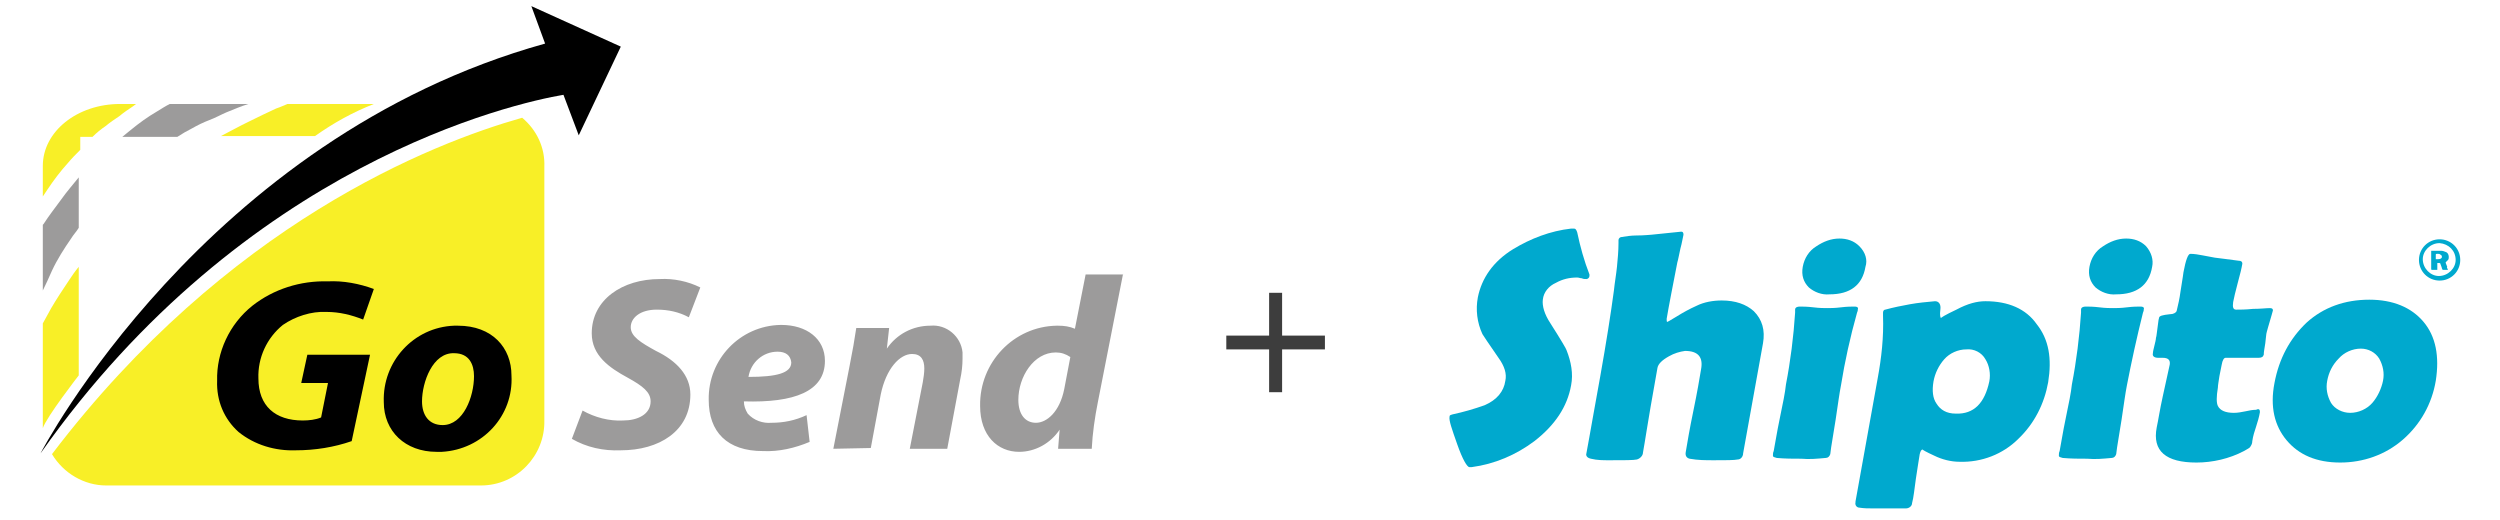
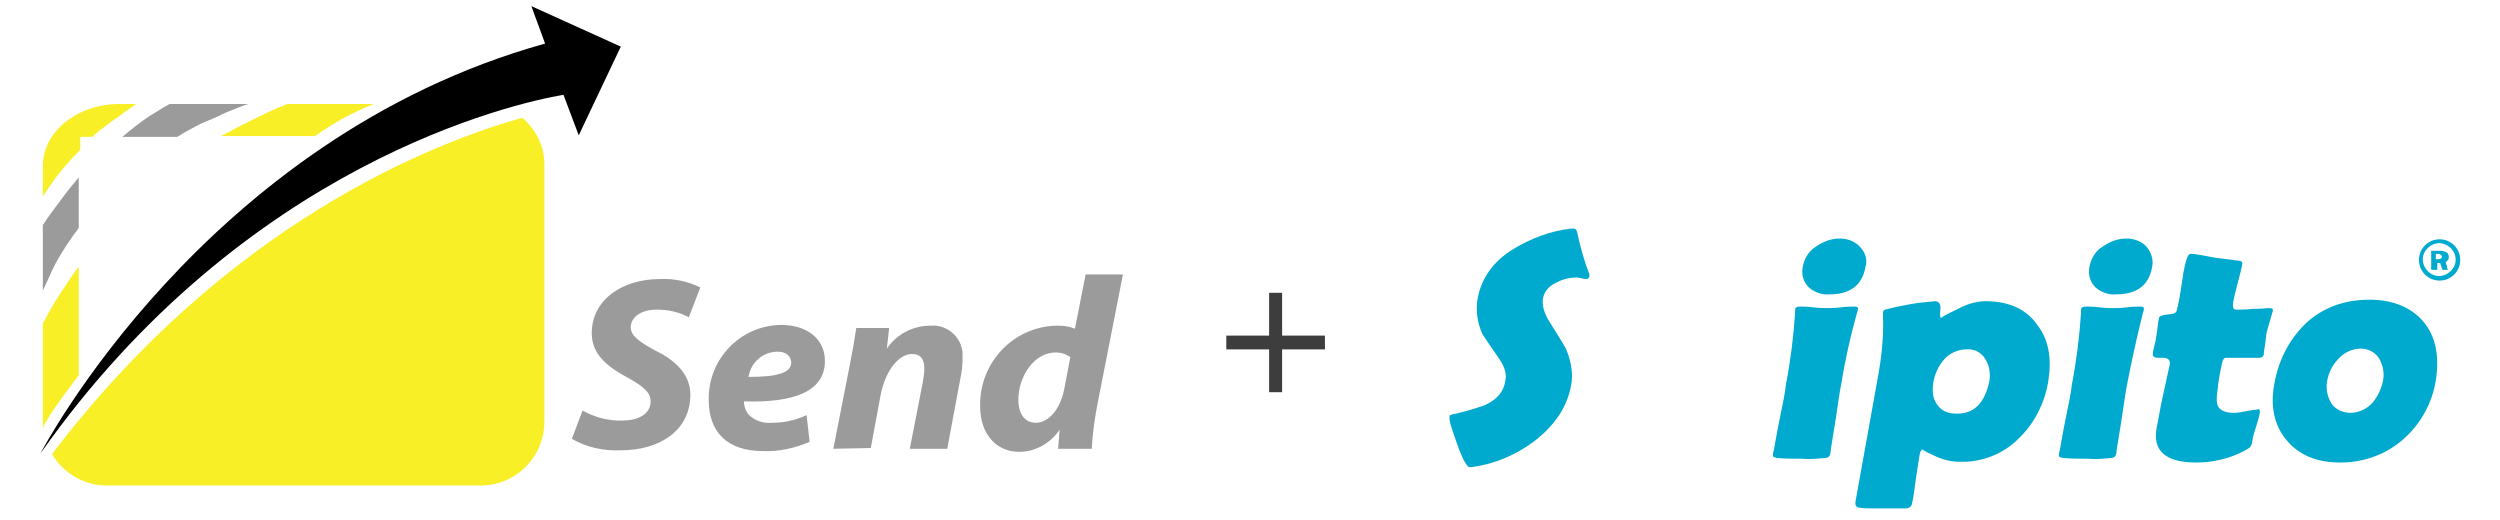
<svg xmlns="http://www.w3.org/2000/svg" version="1.1" id="Layer_1" x="0px" y="0px" viewBox="0 0 327 68" style="enable-background:new 0 0 327 68;" xml:space="preserve">
  <style type="text/css">
	.st0{fill:#3D3D3D;}
	.st1{fill:#00A9CE;}
	.st2{fill:#F8EF27;}
	.st3{fill:#9C9B9B;}
</style>
  <g>
    <g>
      <path class="st0" d="M167.7,45.7v5.6H166v-5.6h-5.6v-1.8h5.6v-5.6h1.7v5.6h5.6v1.8H167.7z" />
    </g>
  </g>
  <g>
    <path class="st1" d="M205.5,50.4c-0.5,2.8-2.1,5.2-4.8,7.3c-2.4,1.8-5.2,3-8.2,3.4c-0.1,0-0.2,0-0.3,0c-0.3,0-0.9-1-1.6-3   s-1.1-3.1-1-3.6c0-0.2,0.1-0.2,0.4-0.3c1.4-0.3,2.8-0.7,4.2-1.2c1.6-0.7,2.5-1.8,2.7-3.2c0.2-0.9-0.1-1.9-0.9-3   c-1.3-1.9-2-2.9-2.1-3.1c-0.7-1.5-0.9-3.2-0.6-4.8c0.5-2.5,2-4.7,4.6-6.3c2.3-1.4,4.9-2.4,7.6-2.7c0.2,0,0.3,0,0.4,0   c0.2,0,0.3,0.2,0.4,0.5c0.4,1.9,0.9,3.7,1.6,5.5c0,0.1,0,0.1,0,0.2c0,0.2-0.2,0.4-0.4,0.4c0,0,0,0,0,0c-0.2,0-0.4,0-0.6-0.1   c-0.2,0-0.4-0.1-0.6-0.1c-1,0-1.9,0.2-2.8,0.7c-0.9,0.4-1.6,1.2-1.7,2.2c-0.1,0.8,0.2,1.9,1,3.1c1.4,2.2,2.1,3.4,2.1,3.5   C205.5,47.3,205.8,48.9,205.5,50.4z" />
-     <path class="st1" d="M230.6,44.9L228,59.3c0,0.4-0.3,0.8-0.7,0.8c-0.5,0.1-1.5,0.1-3.1,0.1c-1.1,0-2.1,0-3.2-0.2   c-0.4-0.1-0.6-0.4-0.5-0.9c0.2-1.2,0.5-3,1-5.4c0.5-2.4,0.8-4.2,1-5.4c0.3-1.6-0.4-2.4-2.1-2.4c-0.7,0.1-1.4,0.3-2.1,0.7   c-0.9,0.5-1.4,1-1.5,1.5l-0.9,5.1c-0.1,0.7-0.3,1.7-0.5,3c-0.2,1.3-0.4,2.4-0.5,3c0,0.4-0.4,0.8-0.8,0.9c-0.4,0.1-1.7,0.1-3.6,0.1   c-0.8,0-1.6,0-2.4-0.2c-0.5-0.1-0.7-0.4-0.6-0.7c0.2-1.1,0.5-2.7,0.9-5c0.4-2.2,0.7-3.9,0.9-5c0.8-4.5,1.4-8.3,1.8-11.3   c0.1-1,0.3-2.1,0.4-3.1c0.1-1,0.2-2.1,0.2-3.1c0-0.1,0-0.3,0-0.4c0-0.2,0.2-0.4,0.4-0.4c0.6-0.1,1.3-0.2,1.9-0.2   c1.1,0,1.8-0.1,2-0.1l3.9-0.4c0.2,0,0.3,0.1,0.3,0.4c-0.1,0.4-0.2,1.1-0.4,1.8c-0.2,0.9-0.3,1.5-0.4,1.8c-0.6,3.1-1.1,5.6-1.4,7.4   c0,0.3,0,0.4,0.1,0.4c0,0,0.4-0.2,1.2-0.7c0.8-0.5,1.7-1,2.6-1.4c1-0.5,2.2-0.7,3.3-0.7c1.8,0,3.2,0.5,4.2,1.4   C230.5,41.8,230.9,43.2,230.6,44.9z" />
    <path class="st1" d="M240.8,50.4c-0.2,1-0.4,2.5-0.7,4.5c-0.3,2-0.6,3.5-0.7,4.5c-0.1,0.3-0.3,0.5-0.6,0.5   c-1.1,0.1-2.1,0.2-3.2,0.1c-1.1,0-2.1,0-3.2-0.1c-0.3-0.1-0.5-0.1-0.5-0.3c0-0.2,0-0.4,0.1-0.6c0.2-1,0.4-2.4,0.8-4.3   c0.4-1.9,0.7-3.4,0.8-4.4c0.6-3.1,1-6.3,1.2-9.4c0-0.1,0-0.3,0-0.4c0-0.3,0.3-0.4,0.6-0.4s1,0,1.8,0.1c0.8,0.1,1.4,0.1,1.8,0.1   c0.4,0,1,0,1.8-0.1c0.8-0.1,1.4-0.1,1.8-0.1c0.3,0,0.5,0.1,0.4,0.4c0,0.1,0,0.2-0.1,0.4C242,44.1,241.3,47.3,240.8,50.4z M244,34.9   c-0.4,2.4-2,3.6-4.7,3.6c-1,0.1-2-0.3-2.7-0.9c-0.7-0.7-1-1.6-0.8-2.7c0.2-1.1,0.8-2.1,1.8-2.7c0.9-0.6,1.9-1,3-1   c1,0,1.9,0.3,2.6,1C244,33,244.3,34,244,34.9L244,34.9z" />
    <path class="st1" d="M267.9,50c-0.5,2.8-1.8,5.4-3.9,7.4c-2,2-4.8,3.1-7.7,3c-1.1,0-2.3-0.3-3.3-0.8c-1.1-0.5-1.6-0.8-1.5-0.8   c-0.2,0-0.3,0.2-0.4,0.6c-0.1,0.7-0.3,1.8-0.5,3.2c-0.2,1.4-0.3,2.5-0.5,3.2c0,0.4-0.4,0.7-0.8,0.7c0,0,0,0,0,0l-4.3,0   c-0.6,0-1.2,0-1.8-0.1c-0.3,0-0.6-0.3-0.5-0.7c0,0,0-0.1,0-0.1l2.9-16.1c0.5-2.7,0.8-5.4,0.7-8.2c0-0.1,0-0.2,0-0.4   c0-0.2,0.1-0.4,0.3-0.4c1.1-0.3,2.1-0.5,3.2-0.7c1.1-0.2,2.2-0.3,3.3-0.4c0.5,0,0.8,0.4,0.7,1.1c-0.1,0.7,0,1.1,0.1,1.1   c-0.1,0,0.5-0.4,2-1.1c1.5-0.8,2.7-1.1,3.8-1.1c3,0,5.3,1,6.7,3C268,44.4,268.4,46.9,267.9,50z M260.2,49.9c0.2-1,0-2.1-0.5-2.9   c-0.5-0.9-1.5-1.4-2.5-1.3c-1.1,0-2.2,0.5-2.9,1.3c-0.7,0.8-1.2,1.8-1.4,2.9c-0.2,1.2-0.1,2.2,0.4,2.9c0.5,0.8,1.3,1.3,2.5,1.3   C258.2,54.2,259.6,52.7,260.2,49.9L260.2,49.9z" />
    <path class="st1" d="M278.2,50.4c-0.2,1-0.4,2.5-0.7,4.5c-0.3,2-0.6,3.5-0.7,4.5c-0.1,0.3-0.3,0.5-0.6,0.5   c-1.1,0.1-2.1,0.2-3.2,0.1c-1.1,0-2.1,0-3.2-0.1c-0.3-0.1-0.5-0.1-0.5-0.3c0-0.2,0-0.4,0.1-0.6c0.2-1,0.4-2.4,0.8-4.3   s0.7-3.4,0.8-4.4c0.6-3.1,1-6.3,1.2-9.4c0-0.2,0-0.4,0-0.4c0-0.3,0.3-0.4,0.6-0.4c0.4,0,1,0,1.8,0.1c0.8,0.1,1.4,0.1,1.8,0.1   s1,0,1.8-0.1c0.8-0.1,1.4-0.1,1.8-0.1c0.3,0,0.5,0.1,0.4,0.4c0,0.1,0,0.2-0.1,0.4C279.5,44.1,278.8,47.3,278.2,50.4z M281.5,34.9   c-0.4,2.4-2,3.6-4.7,3.6c-1,0.1-2-0.3-2.7-0.9c-0.7-0.7-1-1.6-0.8-2.7c0.2-1.1,0.8-2.1,1.8-2.7c0.9-0.6,1.9-1,3-1   c1,0,1.9,0.3,2.6,1C281.4,33,281.7,34,281.5,34.9L281.5,34.9z" />
    <path class="st1" d="M295.6,53.9c-0.1,0.6-0.3,1.3-0.5,1.9c-0.2,0.6-0.4,1.2-0.5,1.9c0,0.3-0.1,0.5-0.3,0.8   c-0.2,0.2-0.5,0.3-0.8,0.5c-1.9,1-4.1,1.5-6.2,1.5c-4,0-5.8-1.5-5.2-4.6c0.2-0.9,0.4-2.3,0.8-4.1c0.4-1.8,0.7-3.2,0.9-4.1   c0.1-0.6-0.2-0.9-0.9-0.9h-0.3c-0.1,0-0.2,0-0.3,0c-0.5,0-0.8-0.2-0.7-0.6c0-0.2,0.1-0.6,0.2-1s0.2-0.8,0.2-1   c0.1-0.3,0.1-0.7,0.2-1.3c0.1-0.6,0.1-1,0.2-1.3c0-0.3,0.5-0.4,1.4-0.5c0.5,0,0.8-0.2,0.9-0.4c0.2-0.8,0.4-1.7,0.5-2.5   c0.3-1.8,0.4-2.6,0.4-2.6c0.3-1.6,0.6-2.4,0.9-2.4c0.5,0,1.1,0.1,1.6,0.2c0.5,0.1,1.1,0.2,1.6,0.3c0.7,0.1,1.7,0.2,3.1,0.4   c0.3,0,0.5,0.1,0.5,0.4c-0.1,0.6-0.3,1.4-0.6,2.5c-0.3,1.1-0.5,2-0.6,2.5c-0.1,0.7,0,1,0.4,1c0.5,0,1.2,0,2.2-0.1   c1,0,1.7-0.1,2.2-0.1c0.3,0,0.4,0.1,0.4,0.3c-0.1,0.3-0.2,0.8-0.4,1.4c-0.2,0.6-0.3,1.1-0.4,1.4c-0.1,0.3-0.1,0.8-0.2,1.5   s-0.2,1.1-0.2,1.5c-0.1,0.3-0.3,0.4-0.7,0.4c-0.3,0-0.7,0-1.4,0c-0.6,0-1.1,0-1.4,0h-1.5c-0.2,0-0.4,0.3-0.5,0.9l-0.3,1.5   c-0.1,0.7-0.2,1.2-0.2,1.5c-0.2,1.2-0.2,2,0,2.4c0.3,0.6,1,0.9,2.1,0.9c0.5,0,1-0.1,1.5-0.2c0.5-0.1,0.9-0.2,1.4-0.2   C295.5,53.4,295.6,53.6,295.6,53.9z" />
    <path class="st1" d="M318.6,49.8c-0.5,3-2,5.7-4.3,7.7c-2.3,2-5.2,3-8.2,3c-3.1,0-5.4-1-7-2.9c-1.6-1.9-2.2-4.4-1.6-7.5   c0.6-3.2,2-5.8,4.2-7.9c2.2-2,5-3,8.2-3c3.1,0,5.5,1,7.1,2.9C318.6,44,319.1,46.6,318.6,49.8z M311.7,49.8c0.2-1,0-2-0.5-2.9   c-0.5-0.8-1.4-1.3-2.4-1.3c-1.1,0-2.2,0.5-2.9,1.3c-0.8,0.8-1.3,1.8-1.5,2.9c-0.2,1,0,2,0.5,2.9c0.5,0.8,1.5,1.3,2.5,1.3   c1.1,0,2.2-0.5,2.9-1.3C311,51.9,311.5,50.8,311.7,49.8z" />
    <path class="st1" d="M320.2,35.3C320.2,35.3,320.2,35.3,320.2,35.3c-0.2,0-0.3,0-0.4,0c-0.1,0-0.2,0-0.3,0h0c0,0,0,0,0,0l-0.1-0.2   c0-0.1-0.1-0.3-0.2-0.6c0-0.1-0.1-0.1-0.2-0.1h-0.2c0,0,0,0,0,0.1c0,0.1,0,0.2,0,0.4c0,0.2,0,0.3,0,0.4c0,0,0,0,0,0h-0.1h-0.3   c-0.1,0-0.2,0-0.3,0c0,0-0.1,0-0.1-0.1c0-0.1,0-0.3,0-0.6s0-0.5,0-0.6c0-0.5,0-0.9,0-1.2v0c0,0,0,0,0.1,0c0,0,0.2,0,0.6,0h0.6   c0.2,0,0.5,0.1,0.7,0.2c0.2,0.1,0.3,0.4,0.3,0.6c0,0.1,0,0.3-0.1,0.4c-0.1,0.1-0.2,0.2-0.3,0.3c0,0,0,0,0,0.1l0.2,0.5   C320,34.9,320.1,35.1,320.2,35.3z M319.4,33.6c0-0.1,0-0.2-0.2-0.3c-0.1-0.1-0.2-0.1-0.4-0.1c-0.1,0-0.2,0-0.2,0.1   c0,0.1,0,0.2,0,0.4c0,0,0,0.1,0,0.1c0,0.1,0,0.1,0,0.1s0,0,0.1,0c0.1,0,0.2,0,0.2,0C319.2,33.9,319.4,33.8,319.4,33.6L319.4,33.6z" />
    <path class="st1" d="M319.1,36.7c-1.5,0-2.7-1.2-2.7-2.7s1.2-2.7,2.7-2.7c1.5,0,2.7,1.2,2.7,2.7l0,0   C321.8,35.5,320.6,36.7,319.1,36.7z M319.1,31.8c-1.2,0-2.2,1-2.2,2.1c0,1.2,1,2.2,2.1,2.2c1.2,0,2.2-1,2.2-2.1c0,0,0,0,0,0   C321.2,32.8,320.3,31.9,319.1,31.8z" />
  </g>
  <g>
    <path class="st2" d="M9,36.7c-0.8,1.2-1.6,2.4-2.3,3.6l-1.1,2V56c0.5-1.5,4.7-6.9,4.7-6.9V34.9C9.8,35.5,9.4,36.1,9,36.7" />
    <path class="st3" d="M8,26.1c-0.8,1.1-1.6,2.1-2.3,3.2l-0.1,0.1V38c0.4-0.8,0.8-1.7,1.2-2.6c0.7-1.5,1.6-2.9,2.5-4.2   c0.3-0.5,0.7-0.9,1-1.4v-6.6C9.5,24.2,8.7,25.1,8,26.1" />
    <path class="st2" d="M12.1,17.9c0.5-0.5,1.1-1,1.7-1.4c0.6-0.5,1.2-0.9,1.8-1.3c0.6-0.5,1.2-0.9,1.8-1.3l0.4-0.3h-2.1   c-5.6,0-10.1,3.6-10.1,8.1v4c0.2-0.3,0.4-0.6,0.6-0.9c0.8-1.2,1.7-2.4,2.7-3.5c0.5-0.6,1-1.1,1.6-1.7v-1.7L12.1,17.9z" />
    <path class="st3" d="M25.1,16.8c0.7-0.4,1.5-0.8,2.3-1.1c0.8-0.3,1.5-0.7,2.2-1c1-0.4,1.9-0.8,2.9-1.1H22.2c-0.6,0.3-1.2,0.7-1.7,1   c-1.2,0.7-2.3,1.5-3.4,2.4c-0.4,0.3-0.7,0.6-1.1,0.9h7.2C23.8,17.5,24.5,17.1,25.1,16.8" />
    <path d="M81.2,6.1L69.5,0.8l1.8,4.9c-44.6,12.4-66,53.6-66,53.6c26.7-37.9,61.9-45.8,68.4-46.9l2,5.3L81.2,6.1z" />
    <path class="st2" d="M37.6,13.6c-0.5,0.2-0.9,0.4-1.5,0.6L34.4,15c-1.2,0.6-2.5,1.2-3.8,1.9c-0.6,0.3-1.1,0.6-1.7,0.9h12.3   c2.4-1.7,4.9-3.1,7.7-4.2L37.6,13.6z M68.3,15.4c-12,3.4-38.6,13.9-61.5,44c1.5,2.5,4.2,4.1,7.1,4.1h49c4.7,0,8.4-3.9,8.3-8.5   c0,0,0,0,0,0V21.8C71.3,19.3,70.2,17,68.3,15.4" />
-     <path d="M46,57.7c-2.3,0.8-4.8,1.2-7.3,1.2c-2.7,0.1-5.4-0.7-7.5-2.4c-1.9-1.7-2.9-4.1-2.8-6.7C28.3,46.1,30,42.4,33,40   c2.8-2.2,6.3-3.3,9.9-3.2c2-0.1,4.1,0.3,6,1l-1.4,4c-1.5-0.6-3.1-1-4.8-1c-2-0.1-4.1,0.6-5.7,1.7c-2.1,1.7-3.3,4.3-3.2,7   c0,3.6,2.2,5.5,5.8,5.5c0.8,0,1.7-0.1,2.4-0.4l0.9-4.5h-3.5l0.8-3.7h8.2L46,57.7z M55.2,52.5c0,1.8,0.9,3.1,2.7,3.1   c2.7,0,4.1-3.7,4.1-6.4c0-1.5-0.6-3-2.6-3C56.6,46.1,55.2,50,55.2,52.5 M66.9,49.1c0.3,5.3-3.8,9.7-9.1,10c-0.2,0-0.4,0-0.7,0   c-4.1,0-6.9-2.7-6.9-6.5c-0.2-5.3,3.9-9.8,9.2-10c0.2,0,0.3,0,0.5,0C64.4,42.6,66.9,45.5,66.9,49.1" />
    <path class="st3" d="M76.2,53.7c1.6,0.9,3.5,1.4,5.3,1.3c1.9,0,3.6-0.8,3.6-2.5c0-1.2-1-2-3-3.1c-2.4-1.3-4.7-2.9-4.7-5.8   c0-4.4,4-7.1,8.9-7.1c1.8-0.1,3.7,0.3,5.3,1.1l-1.5,3.9c-1.3-0.7-2.7-1-4.2-1c-2.2,0-3.4,1.1-3.4,2.3s1.3,2,3.3,3.1   c2.7,1.3,4.5,3.2,4.5,5.7c0,4.8-4.1,7.3-9.1,7.3c-2.3,0.1-4.5-0.4-6.4-1.5L76.2,53.7z M101.7,46c-1.9,0-3.5,1.4-3.8,3.3   c3.7,0,5.6-0.5,5.6-1.9C103.4,46.5,102.8,46,101.7,46 M105.9,57.8c-1.9,0.8-4,1.3-6.1,1.2c-4.7,0-7.1-2.5-7.1-6.7   c-0.1-5.3,4.1-9.7,9.4-9.8c0,0,0.1,0,0.1,0c3.3,0,5.7,1.8,5.7,4.7c0,4-4,5.5-10.6,5.3c0,0.6,0.2,1.1,0.5,1.6c0.8,0.9,2,1.3,3.1,1.2   c1.6,0,3.1-0.3,4.6-1L105.9,57.8z M109,58.7l2.1-10.7c0.4-2,0.7-3.7,0.9-5.1h4.3l-0.3,2.7c1.3-1.9,3.4-3,5.7-3   c2.1-0.2,4,1.4,4.2,3.5c0,0.3,0,0.5,0,0.8c0,0.9-0.1,1.8-0.3,2.7l-1.7,9.1H119l1.7-8.7c0.1-0.6,0.2-1.2,0.2-1.8   c0-1.1-0.4-1.9-1.6-1.9c-1.6,0-3.4,1.9-4.1,5.3l-1.3,7L109,58.7z M140,46.7c-0.6-0.4-1.2-0.6-1.9-0.6c-2.9,0-4.9,3.2-4.9,6.2   c0,1.9,0.9,3,2.3,3c1.4,0,3.1-1.4,3.7-4.4L140,46.7z M146.9,35.8l-3.3,16.8c-0.4,2-0.7,4.1-0.8,6.1h-4.4l0.2-2.5   c-1.2,1.8-3.2,2.9-5.3,2.9c-2.8,0-5.1-2.1-5.1-6c-0.1-5.7,4.4-10.4,10-10.5c0.1,0,0.2,0,0.2,0c0.8,0,1.5,0.1,2.2,0.4l1.4-7.1H146.9   z" />
  </g>
</svg>